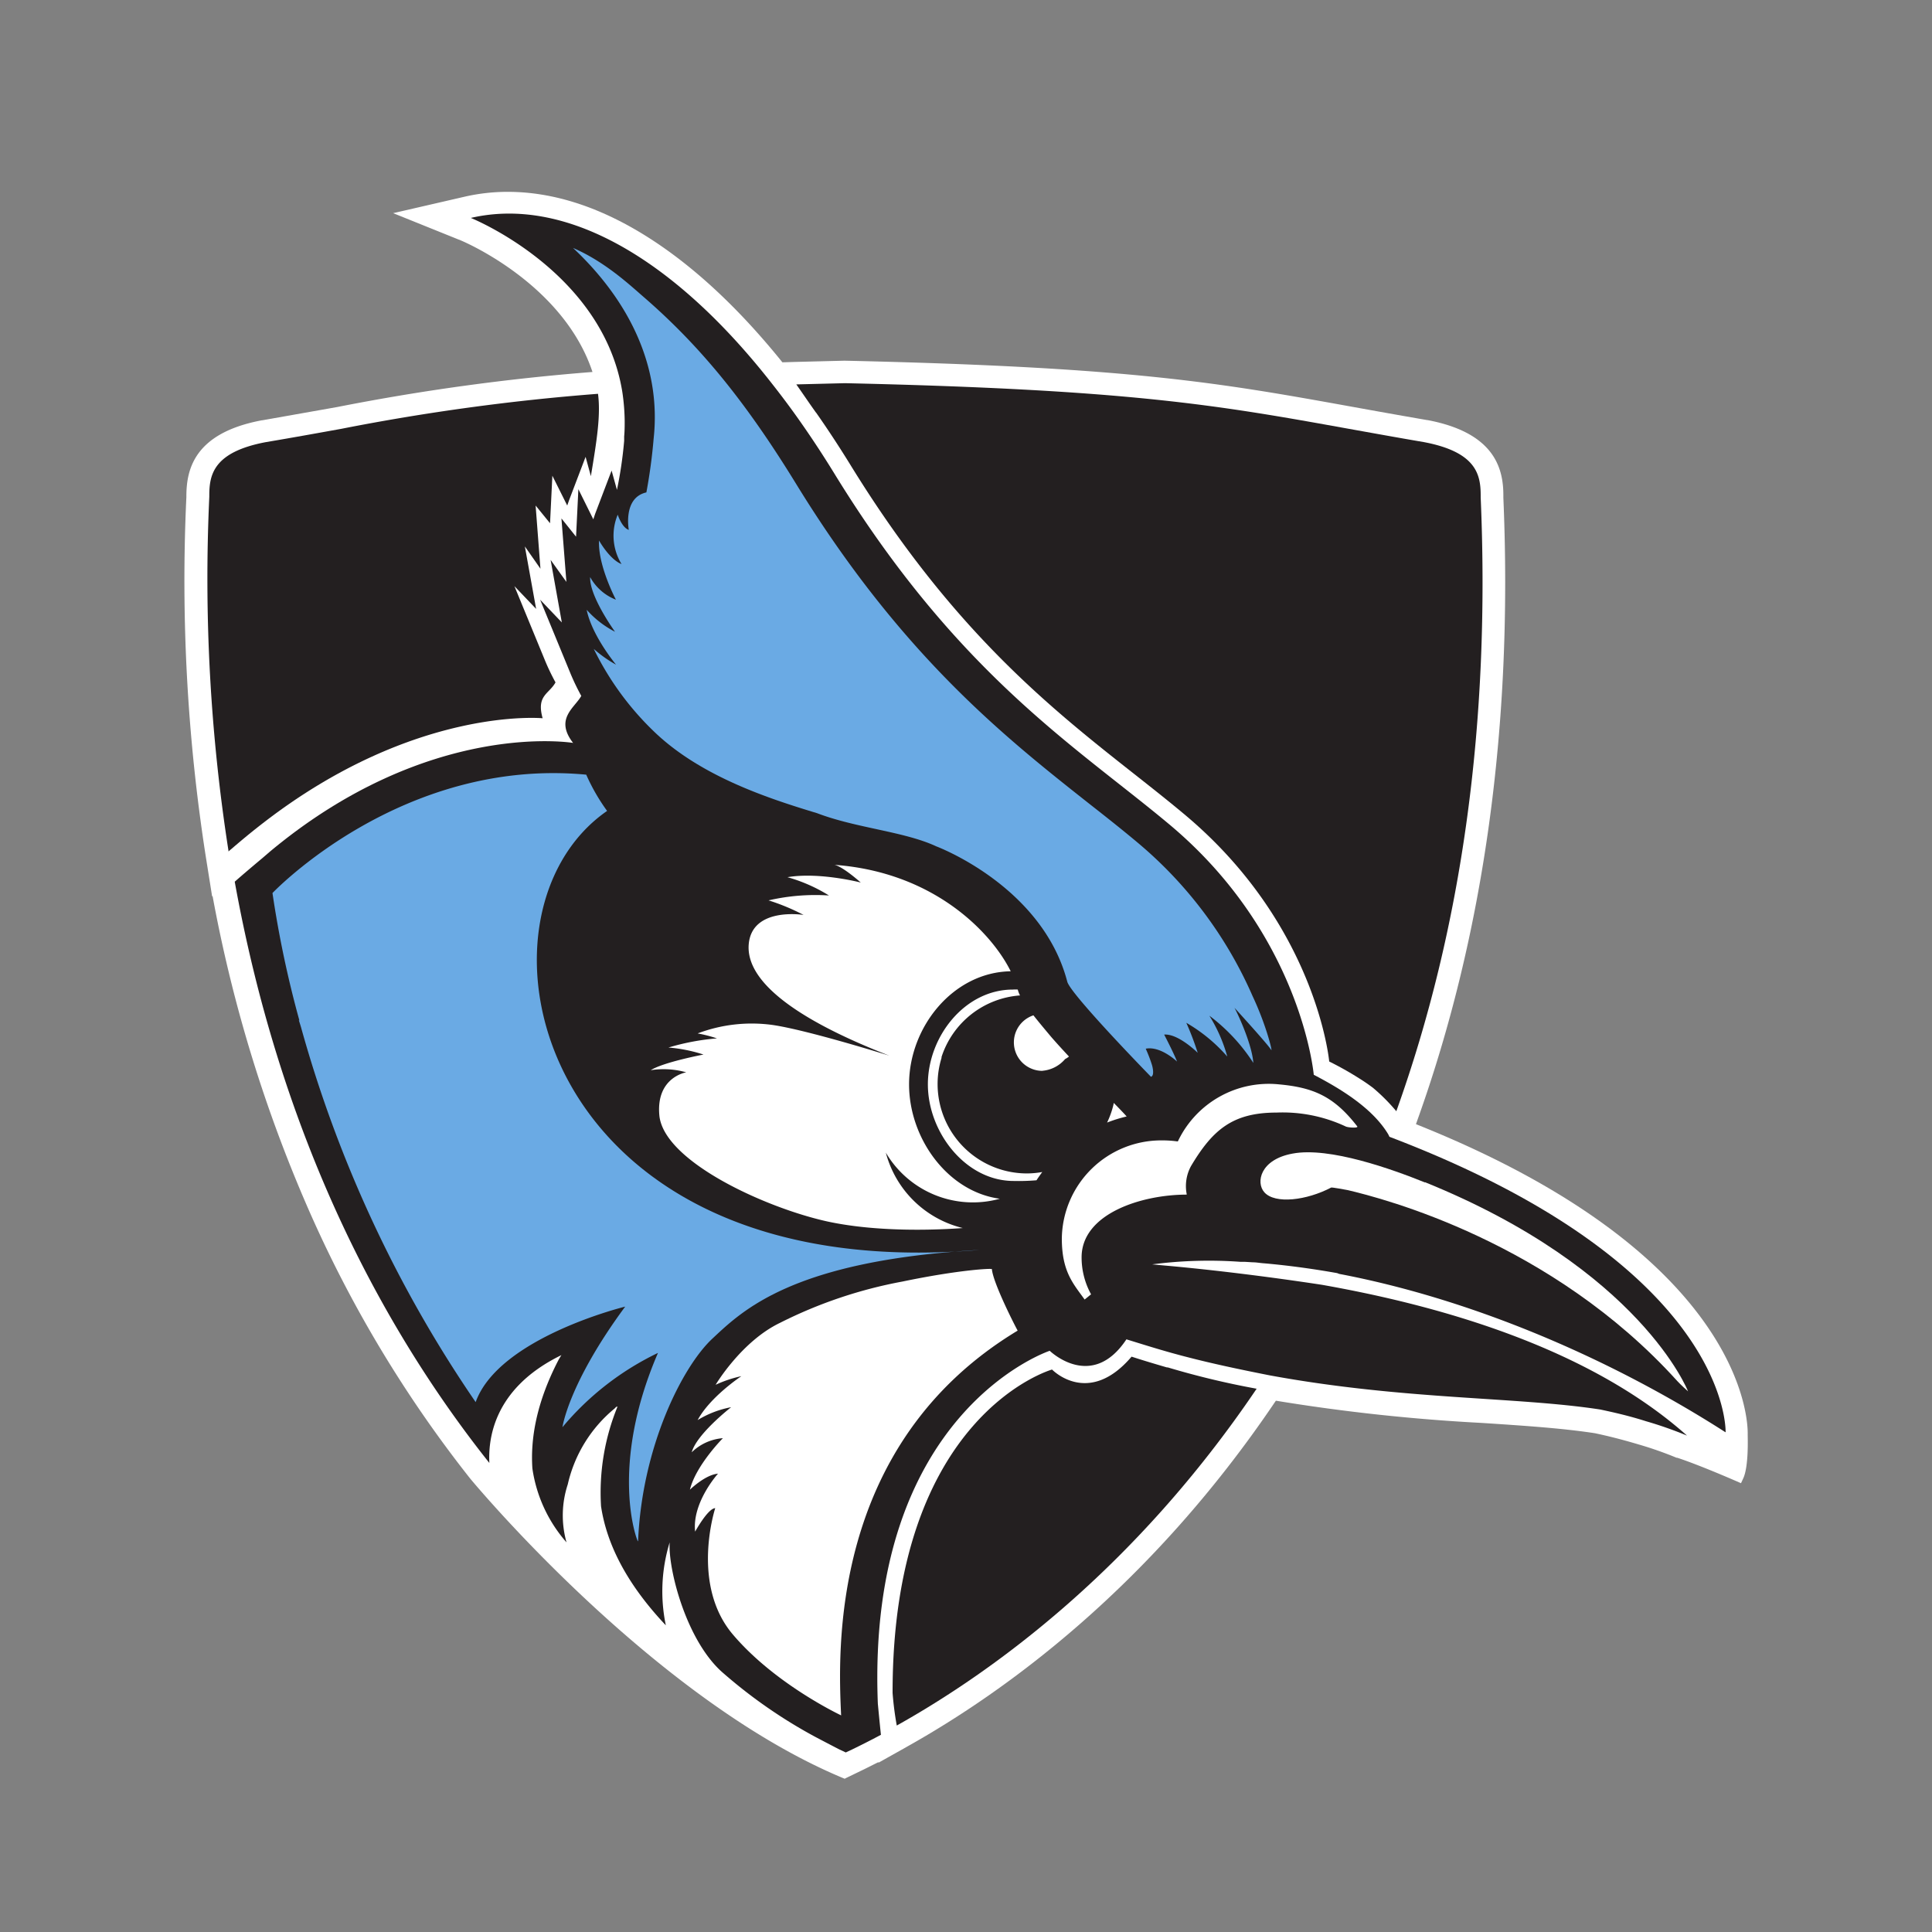
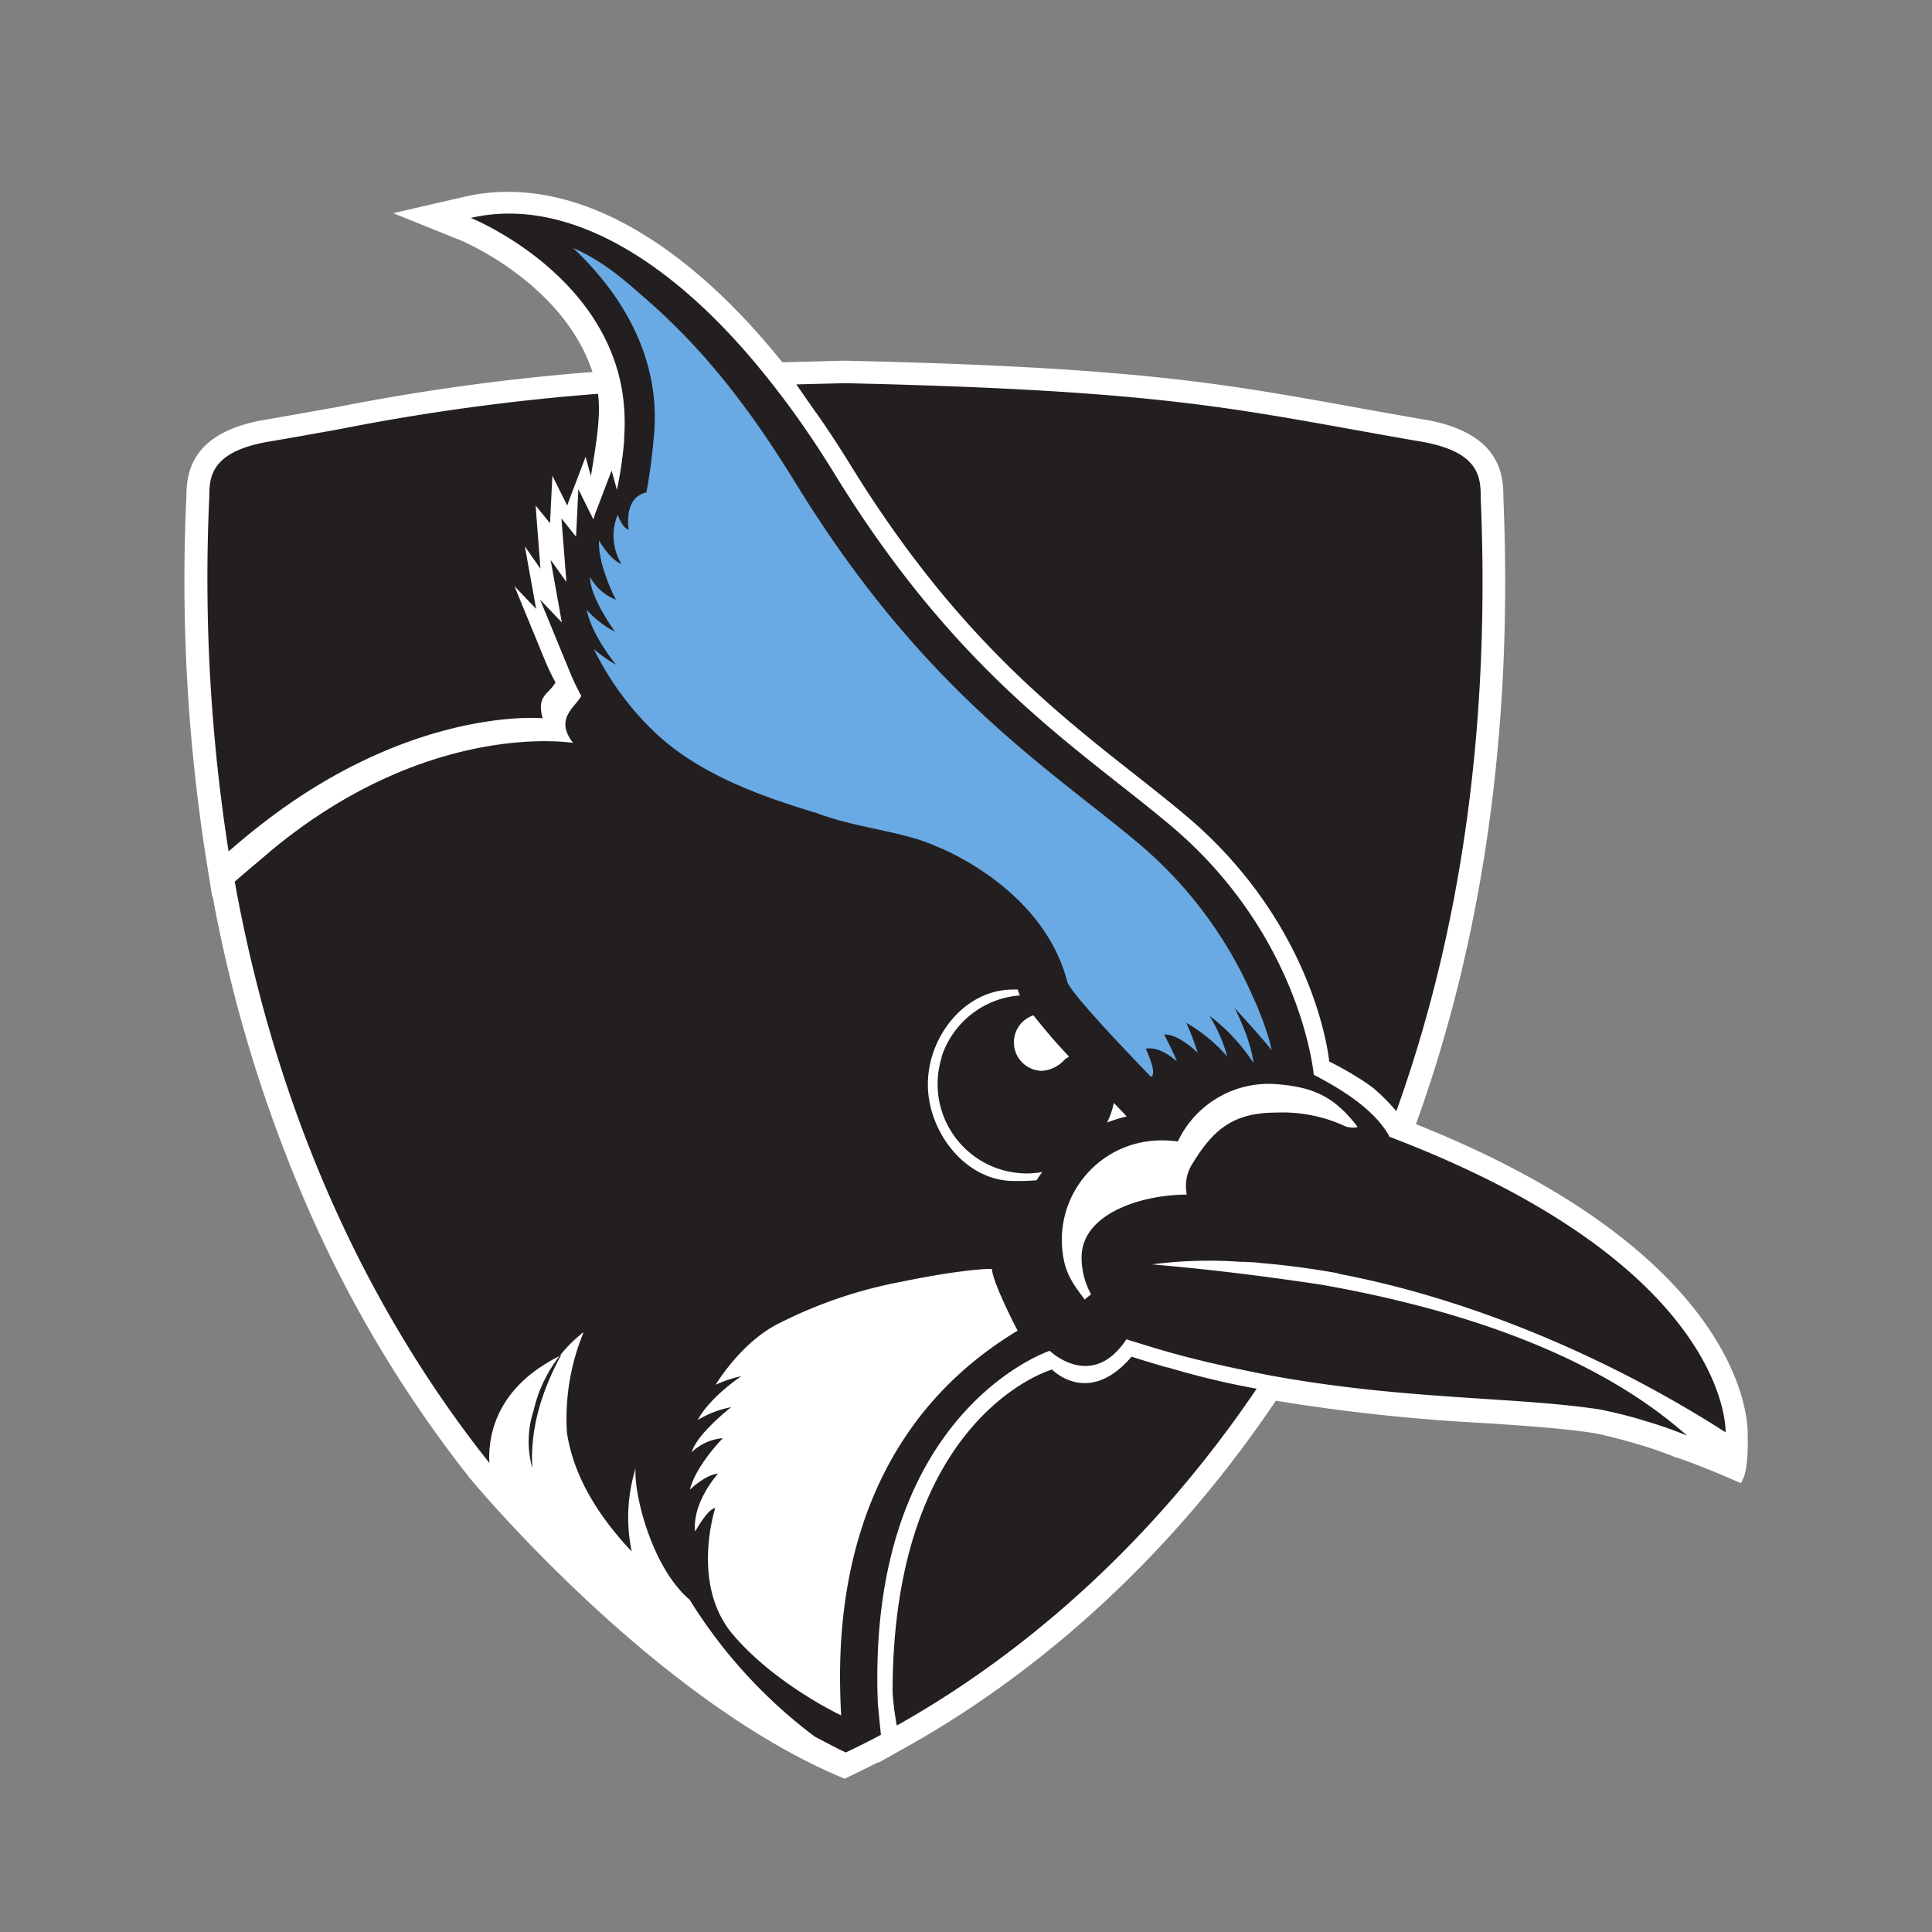
<svg xmlns="http://www.w3.org/2000/svg" viewBox="0 0 300 300">
  <rect x="0" y="0" width="300" height="300" fill="#808080" stroke="none" />
  <defs>
    <style>.cls-1{fill:none;}.cls-2{fill:#fff;}.cls-3{fill:#231f20;}.cls-4{fill:#6aaae4;}</style>
  </defs>
  <title>johns-hopkins-blue-jays</title>
  <g id="Layer_2" data-name="Layer 2">
    <g id="Layer_69" data-name="Layer 69">
      <rect class="cls-1" width="300" height="300" />
      <path class="cls-2" d="M153.68,295.71l-.34-.14c-29.55-12.34-57.55-46.14-57.83-46.48A190.9,190.9,0,0,1,71,208.64a220.81,220.81,0,0,1-15.49-50l-.07.06-1-6.28a278,278,0,0,1-3-55.74v-.09c0-4.13,1.15-9.85,11.74-11.83h.06l11.64-2.06a343.59,343.59,0,0,1,39.62-5.44c-4.58-13.81-20.22-20.33-20.38-20.4L83.55,52.6l11.07-2.55a29.77,29.77,0,0,1,6.74-.76c7.19,0,14.65,2.46,22.19,7.33,6.94,4.48,13.82,10.92,20.44,19.14l2-.06,7.56-.19h.17c44.58,1,58.18,3.44,78.78,7.16,3.25.59,7.27,1.31,11.6,2.06h.06c10.61,2,11.81,7.71,11.78,11.84v.22c1.51,35.24-3,67.74-13.32,96.56l-.25.71c51.54,20.56,51.55,46.61,51.51,48.16,0,.64.17,5-.7,6.86l-.34.73-.73-.32c-6.51-2.82-9.15-3.62-9.17-3.63l-.1,0a56.86,56.86,0,0,0-5.94-2.08c-2.35-.7-4.56-1.27-6.74-1.73-5.09-.78-10.88-1.16-17.58-1.6A291.4,291.4,0,0,1,220.62,237l-.22.32c-19.31,28.55-41.7,44.81-57.09,53.42l-.4.23h0l-4,2.24v-.09c-1,.49-1.84.93-2.68,1.33l-2.5,1.21Z" transform="translate(-22.5 -19.5)" />
-       <path class="cls-2" d="M152.16,153.77h0Z" transform="translate(-22.5 -19.5)" />
      <path class="cls-2" d="M130.89,180h0s0,0,0,0Z" transform="translate(-22.5 -19.5)" />
      <path class="cls-3" d="M149.23,83.58h0q2.64,3.77,5.22,7.94c19.19,31.26,37.56,42.37,52,54.46,20.54,17.19,22.45,38.35,22.45,38.35a50.3,50.3,0,0,1,4.61,2.59c.73.45,1.32.86,1.84,1.24l.34.25h0a29.64,29.64,0,0,1,3.63,3.64c10.19-28.39,14.61-60.29,13.1-95.32v-.29c0-3.21-.64-6.76-8.87-8.3-4.22-.72-8-1.41-11.64-2.06C211.5,82.4,198,80,153.7,79l-7.55.19c1,1.41,2,2.91,3.08,4.41Z" transform="translate(-22.5 -19.5)" />
      <path class="cls-3" d="M57.94,151.74c1-.83,2.79-2.43,5.63-4.61h0c23.39-18,43.19-16.1,43.19-16.1-1-3.58,1-3.74,2-5.57a34.53,34.53,0,0,1-1.64-3.42l-4.74-11.52,3.37,3.53L104,104.35l2.42,3.46L105.67,98l2.24,2.75.36-7.38L110.58,98c.09-.28.2-.56.3-.86l2.55-6.7.82,3c.94-5.64,1.54-9.47,1.11-12.79a341.93,341.93,0,0,0-39.88,5.44c-3.6.65-7.41,1.34-11.68,2.06C55.61,89.69,55,93.24,55,96.45v.19a274.39,274.39,0,0,0,3,55.1Z" transform="translate(-22.5 -19.5)" />
-       <path class="cls-3" d="M215.17,215.44l.7,0,1.15.07c.51,0,1,.09,1.55.14h0c.77.06,1.55.14,2.33.22,2.81.3,5.88.72,9.24,1.32l.31.12c19.69,3.74,41.11,12.49,60,24.6,0,0,1-25.65-52.2-45.89a4.48,4.48,0,0,0-.2-.41c-2.52-4.19-7.71-7.21-11.55-9.22,0,0-1.89-21.7-22.43-38.88-14.45-12.09-32.81-23.21-52-54.46-2.07-3.37-4.17-6.52-6.3-9.48h0c-1.31-1.81-2.41-3.24-3.32-4.4h0C126.83,59.17,110,50,95.61,53.34c0,0,20.48,8.21,23.52,27h0a32.68,32.68,0,0,1,.37,4.48h0c0,.8,0,1.62-.08,2.45l0,.53v.06a.22.22,0,0,0,0,.08,64.22,64.22,0,0,1-1.12,7.63l-.83-3-2.55,6.7-.29.87-2.32-4.68-.36,7.38L109.68,100l.77,9.86L108,106.44l1.74,9.71-3.37-3.53,4.74,11.52a36.19,36.19,0,0,0,1.65,3.42c-1,1.83-4.18,3.55-1.27,7.3,0,0-22.33-3.76-47.09,16.89l0,0-1.16,1h0c-1.82,1.52-3.2,2.7-4.29,3.66,6.75,37.39,21.37,67.4,39.54,90.26a0,0,0,0,0,0,0v0a.12.12,0,0,0,0,.05c-.16-3.2.23-11.47,11.19-16.8-.14.2-.25.41-.38.61-3.55,6.77-4.44,12.45-4.13,17A22.17,22.17,0,0,0,110.47,259a15.41,15.41,0,0,1,.19-9,21.4,21.4,0,0,1,7.29-11.8l.31-.33a.58.58,0,0,0-.05.14l.2-.14a35.17,35.17,0,0,0-2.58,15.53c.79,5.26,3.47,11.51,10.06,18.48a25.86,25.86,0,0,1,.6-12.89c-.29,4,2.55,15.43,8.39,20.37A77.68,77.68,0,0,0,149,289.15c1.27.67,2.55,1.34,3.83,2l1,.47,1-.47c1.38-.67,2.87-1.42,4.46-2.27-.17-1.55-.48-4.84-.48-4.84-1.79-45.37,26.69-54.79,26.69-54.79s6.52,6.34,11.91-1.78c2.62.81,4.79,1.49,7.09,2.13l1.32.36.57.15.82.21c3.19.82,6.95,1.66,12.48,2.75,20.92,3.84,38.27,3.29,51.31,5.3,2.21.47,4.53,1,7.1,1.82a61.25,61.25,0,0,1,6.36,2.23C269,228.66,245.82,222.19,227.75,219c-8.34-1.27-17.14-2.35-24.51-3l-1.83-.17a68.22,68.22,0,0,1,13.76-.39Z" transform="translate(-22.5 -19.5)" />
+       <path class="cls-3" d="M215.17,215.44l.7,0,1.15.07c.51,0,1,.09,1.55.14h0c.77.06,1.55.14,2.33.22,2.81.3,5.88.72,9.24,1.32l.31.12c19.69,3.74,41.11,12.49,60,24.6,0,0,1-25.65-52.2-45.89a4.48,4.48,0,0,0-.2-.41c-2.52-4.19-7.71-7.21-11.55-9.22,0,0-1.89-21.7-22.43-38.88-14.45-12.09-32.81-23.21-52-54.46-2.07-3.37-4.17-6.52-6.3-9.48h0c-1.31-1.81-2.41-3.24-3.32-4.4h0C126.83,59.17,110,50,95.61,53.34c0,0,20.48,8.21,23.52,27h0a32.68,32.68,0,0,1,.37,4.48h0c0,.8,0,1.62-.08,2.45l0,.53v.06a.22.22,0,0,0,0,.08,64.22,64.22,0,0,1-1.12,7.63l-.83-3-2.55,6.7-.29.87-2.32-4.68-.36,7.38L109.68,100l.77,9.86L108,106.44l1.74,9.71-3.37-3.53,4.74,11.52a36.19,36.19,0,0,0,1.65,3.42c-1,1.83-4.18,3.55-1.27,7.3,0,0-22.33-3.76-47.09,16.89l0,0-1.16,1h0c-1.82,1.52-3.2,2.7-4.29,3.66,6.75,37.39,21.37,67.4,39.54,90.26a0,0,0,0,0,0,0v0a.12.12,0,0,0,0,.05c-.16-3.2.23-11.47,11.19-16.8-.14.2-.25.41-.38.61-3.55,6.77-4.44,12.45-4.13,17a15.41,15.41,0,0,1,.19-9,21.4,21.4,0,0,1,7.29-11.8l.31-.33a.58.58,0,0,0-.05.14l.2-.14a35.17,35.17,0,0,0-2.58,15.53c.79,5.26,3.47,11.51,10.06,18.48a25.86,25.86,0,0,1,.6-12.89c-.29,4,2.55,15.43,8.39,20.37A77.68,77.68,0,0,0,149,289.15c1.27.67,2.55,1.34,3.83,2l1,.47,1-.47c1.38-.67,2.87-1.42,4.46-2.27-.17-1.55-.48-4.84-.48-4.84-1.79-45.37,26.69-54.79,26.69-54.79s6.52,6.34,11.91-1.78c2.62.81,4.79,1.49,7.09,2.13l1.32.36.57.15.82.21c3.19.82,6.95,1.66,12.48,2.75,20.92,3.84,38.27,3.29,51.31,5.3,2.21.47,4.53,1,7.1,1.82a61.25,61.25,0,0,1,6.36,2.23C269,228.66,245.82,222.19,227.75,219c-8.34-1.27-17.14-2.35-24.51-3l-1.83-.17a68.22,68.22,0,0,1,13.76-.39Z" transform="translate(-22.5 -19.5)" />
      <path class="cls-3" d="M203.76,231.85c-1.83-.53-3.67-1.08-5.55-1.69-6.71,7.88-12.35,2-12.35,2s-24.79,7-24.76,50.22a49.5,49.5,0,0,0,.65,5.06c14.89-8.33,36.91-24.24,55.88-52.3a128.24,128.24,0,0,1-13.87-3.33Z" transform="translate(-22.5 -19.5)" />
      <path class="cls-4" d="M111.48,58c4.91,2.12,8.69,5.64,10.88,7.54,9.1,7.86,16.16,16.72,23.78,29.13,16.39,26.68,32.5,39.37,45.44,49.59,2.72,2.13,5.27,4.15,7.7,6.19A65,65,0,0,1,217,174.17c2.18,4.64,3.13,8.77,2.9,8.37-.63-1-5.72-6.56-5.72-6.56.16.21,2.69,5.35,2.94,8.57a28.51,28.51,0,0,0-6.83-7.33,23.84,23.84,0,0,1,2.78,6.34,25.15,25.15,0,0,0-6.36-5.24,44.88,44.88,0,0,1,1.77,4.66s-3-3-5.21-2.83c0,0,1.5,2.87,2,4.19,0,0-2.54-2.45-4.86-2,0,0,.65,1.43,1,2.64,0,0,.43,1.55-.19,1.72,0,0-12.54-12.85-13-14.78-3.89-14.87-20.34-21-20.34-21-4.94-2.31-12.4-2.82-18.51-5.15-7.46-2.26-18.1-5.7-25.34-12.7a45.32,45.32,0,0,1-9.33-12.81,18.81,18.81,0,0,0,3.46,2.45s-3.75-4.49-4.56-8.52A15.25,15.25,0,0,0,118,117.6s-4-5.51-3.86-8.49a7.74,7.74,0,0,0,4,3.51s-2.82-5.31-2.62-9.19c0,0,1.61,2.92,3.49,3.66a8.46,8.46,0,0,1-.59-7.67s.63,2,1.72,2.36c0,0-.95-5,2.73-5.82A84.23,84.23,0,0,0,124,87.58C125.23,76.2,120,66,111.48,58Z" transform="translate(-22.5 -19.5)" />
-       <path class="cls-4" d="M121.53,258.79c-.15-.15-4.49-11.53,3.14-29.21a44.21,44.21,0,0,0-14.83,11.53s.9-6.74,9.74-18.72c0,0-19.62,4.79-23.22,14.83A195.28,195.28,0,0,1,69.24,179c-.11-.38-.24-.76-.35-1.14L69,178a163.88,163.88,0,0,1-4.19-19.83s20-21.09,48.72-18.38a30.53,30.53,0,0,0,3.24,5.63c-23.47,16.24-11.22,74,57.83,68.17-29.06,1.65-36.84,9.44-41.49,13.78s-10.93,16.78-11.53,31.46Z" transform="translate(-22.5 -19.5)" />
      <path class="cls-2" d="M153.13,285.87s-10.26-4.8-16.85-12.59-2.72-19.59-2.72-19.59c-1.12,0-3.12,3.64-3.12,3.64-.5-4.53,3.55-9,3.55-9-2,.17-4.36,2.49-4.36,2.49.91-3.76,5.12-8,5.12-8a7.8,7.8,0,0,0-4.84,2.19c.78-2.85,6.12-7,6.12-7a15.36,15.36,0,0,0-5.2,2c1.94-3.62,6.79-6.82,6.79-6.82a18.83,18.83,0,0,0-4,1.34s4-6.74,10-9.62a70.7,70.7,0,0,1,19-6.41c8.85-1.84,13.89-2.07,13.9-1.93.16,1.93,3,7.68,4,9.55-29.43,17.75-27.85,50.21-27.41,59.77Z" transform="translate(-22.5 -19.5)" />
-       <path class="cls-2" d="M243.77,203.07c33.49,13.56,40.85,32.48,40.85,32.48s-1.2-1.07-1.67-1.6c-19.59-21.67-45.7-28.36-51.17-29.65-.35-.07-2.44-.45-2.57-.4-3.82,2-8.73,2.61-10.39.73-1.34-1.52-.64-5.08,4.38-6,5.74-1.09,15.51,2.44,20.57,4.48Z" transform="translate(-22.5 -19.5)" />
-       <path class="cls-2" d="M172,210.19c-3.4.26-12.86.73-20.93-1-9.62-2.09-25.56-9.35-26.19-16.53-.52-5.91,4.18-6.65,4.18-6.65a12.94,12.94,0,0,0-5.52-.33c2-1.26,8.2-2.43,8.2-2.43a23.81,23.81,0,0,0-5.44-1.09,36.49,36.49,0,0,1,7.53-1.42,21.62,21.62,0,0,0-3-.77,23.76,23.76,0,0,1,11.52-1.33c5.43.76,18.24,4.78,18.24,4.78-14.89-5.78-22.28-11.68-21.83-17.27.48-5.88,8.52-4.58,8.52-4.58a32.92,32.92,0,0,0-5.44-2.26,32.27,32.27,0,0,1,9.38-.76,24.93,24.93,0,0,0-6.44-2.84c4.92-.84,11.38.83,11.38.83-2.72-2.37-3.81-2.7-4.1-2.75,15.69,1.15,24.54,10.76,27.38,16.53-8.91.14-15.78,8.62-15.78,17.56,0,8.41,6,16.67,14.09,17.76a15.69,15.69,0,0,1-17.7-7.16A16.35,16.35,0,0,0,172,210.19Z" transform="translate(-22.5 -19.5)" />
      <path class="cls-2" d="M183.37,202.78l0,0a33.91,33.91,0,0,1-3.47.1c-7.47,0-13.32-7.58-13.32-15s5.73-14.72,13.2-14.72a5,5,0,0,1,.76,0,3.68,3.68,0,0,0,.35.91,13.87,13.87,0,0,0-12.19,9.56l0,.15a13.68,13.68,0,0,0-.61,4.07,13.88,13.88,0,0,0,13.86,13.86,13.62,13.62,0,0,0,2.39-.22c-.3.42-.61.84-.89,1.28Z" transform="translate(-22.5 -19.5)" />
      <path class="cls-2" d="M184.37,185.78a4.31,4.31,0,0,1-1.61-.3,4.42,4.42,0,0,1,.21-8.32c.83,1.05,1.79,2.2,2.8,3.4.87,1,1.79,2,2.72,3a3.43,3.43,0,0,1-.6.39,5.2,5.2,0,0,1-3.52,1.82Z" transform="translate(-22.5 -19.5)" />
      <path class="cls-2" d="M206.77,205c-7,0-16.32,2.95-16.32,9.74a11.86,11.86,0,0,0,1.47,5.74l-1,.81c-1.76-2.46-3.54-4.32-3.54-9.48A15.44,15.44,0,0,1,203,196.58a16.86,16.86,0,0,1,2.27.15s.06,0,.13,0a15.61,15.61,0,0,1,15.7-8.85c5.36.49,8.55,1.87,12.15,6.52.24.31-1.5.2-1.83,0a23.08,23.08,0,0,0-10.69-2.14c-6.83,0-9.93,2.68-13.27,8.27a6.49,6.49,0,0,0-.69,4.39Z" transform="translate(-22.5 -19.5)" />
      <path class="cls-2" d="M197.47,192.86a22.18,22.18,0,0,0-3.06.95,13.68,13.68,0,0,0,.94-2.59,3.4,3.4,0,0,0,.09-.46c.91.92,1.63,1.67,2,2.1Z" transform="translate(-22.5 -19.5)" />
    </g>
  </g>
</svg>